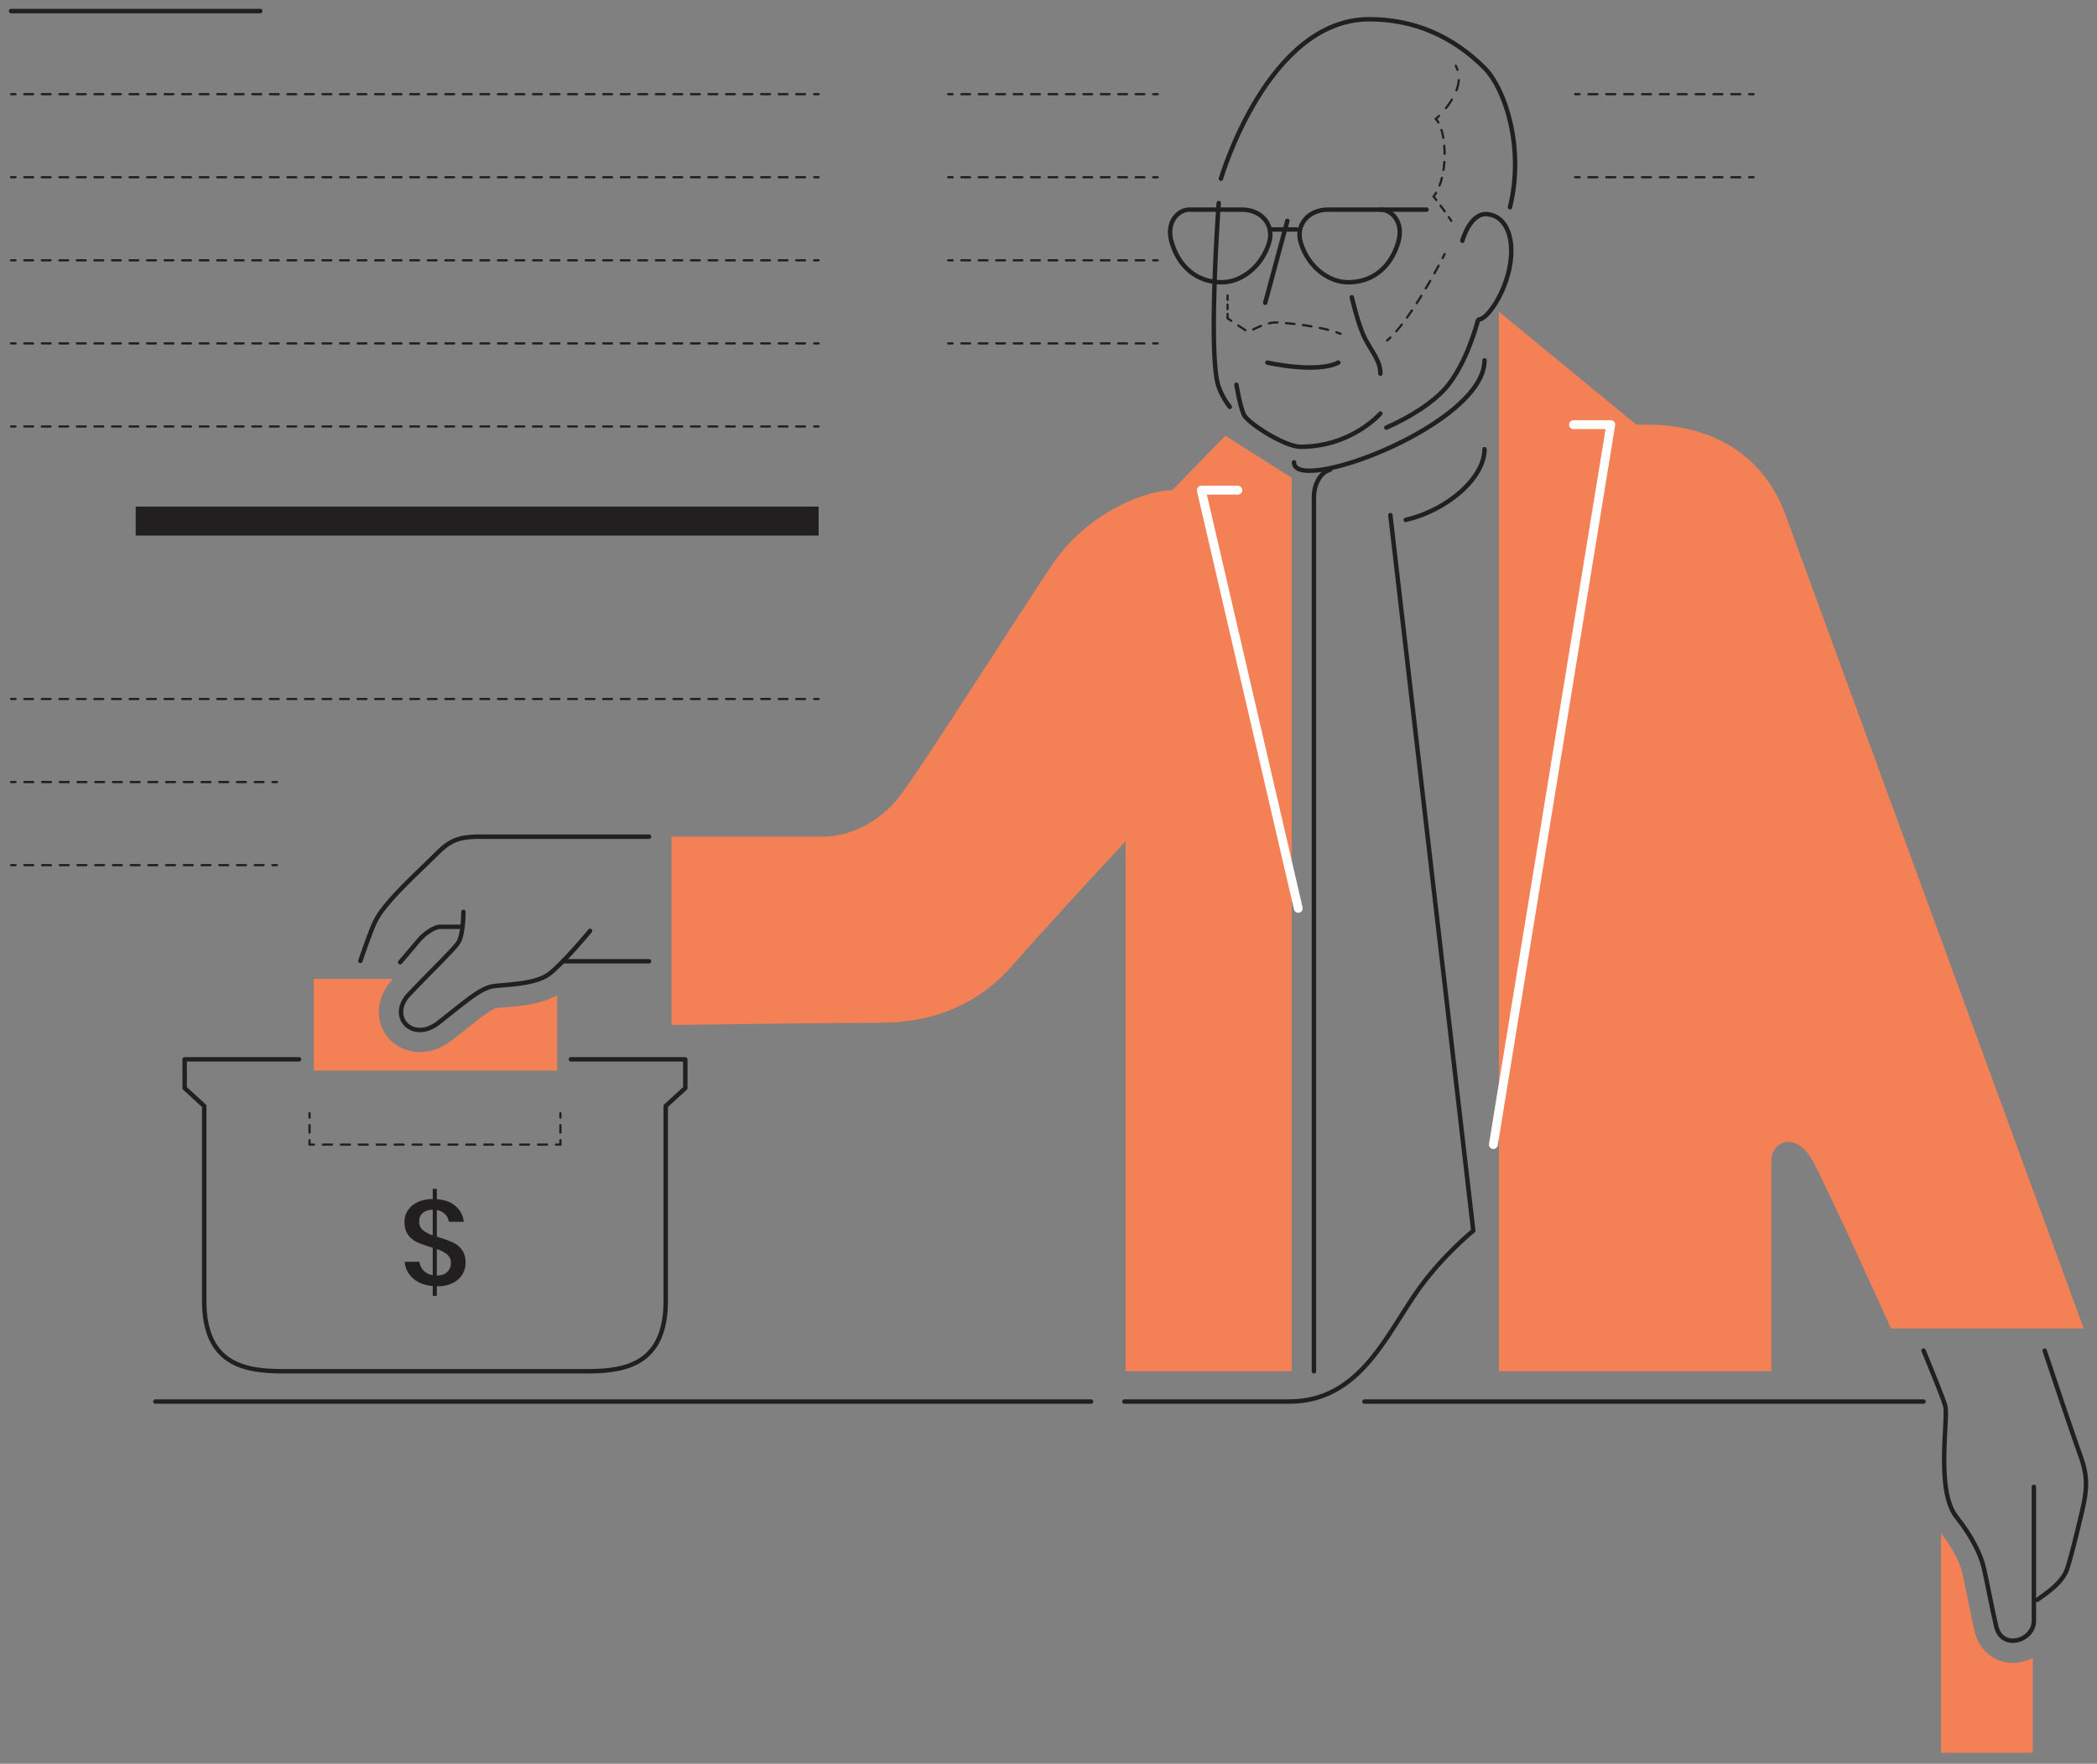
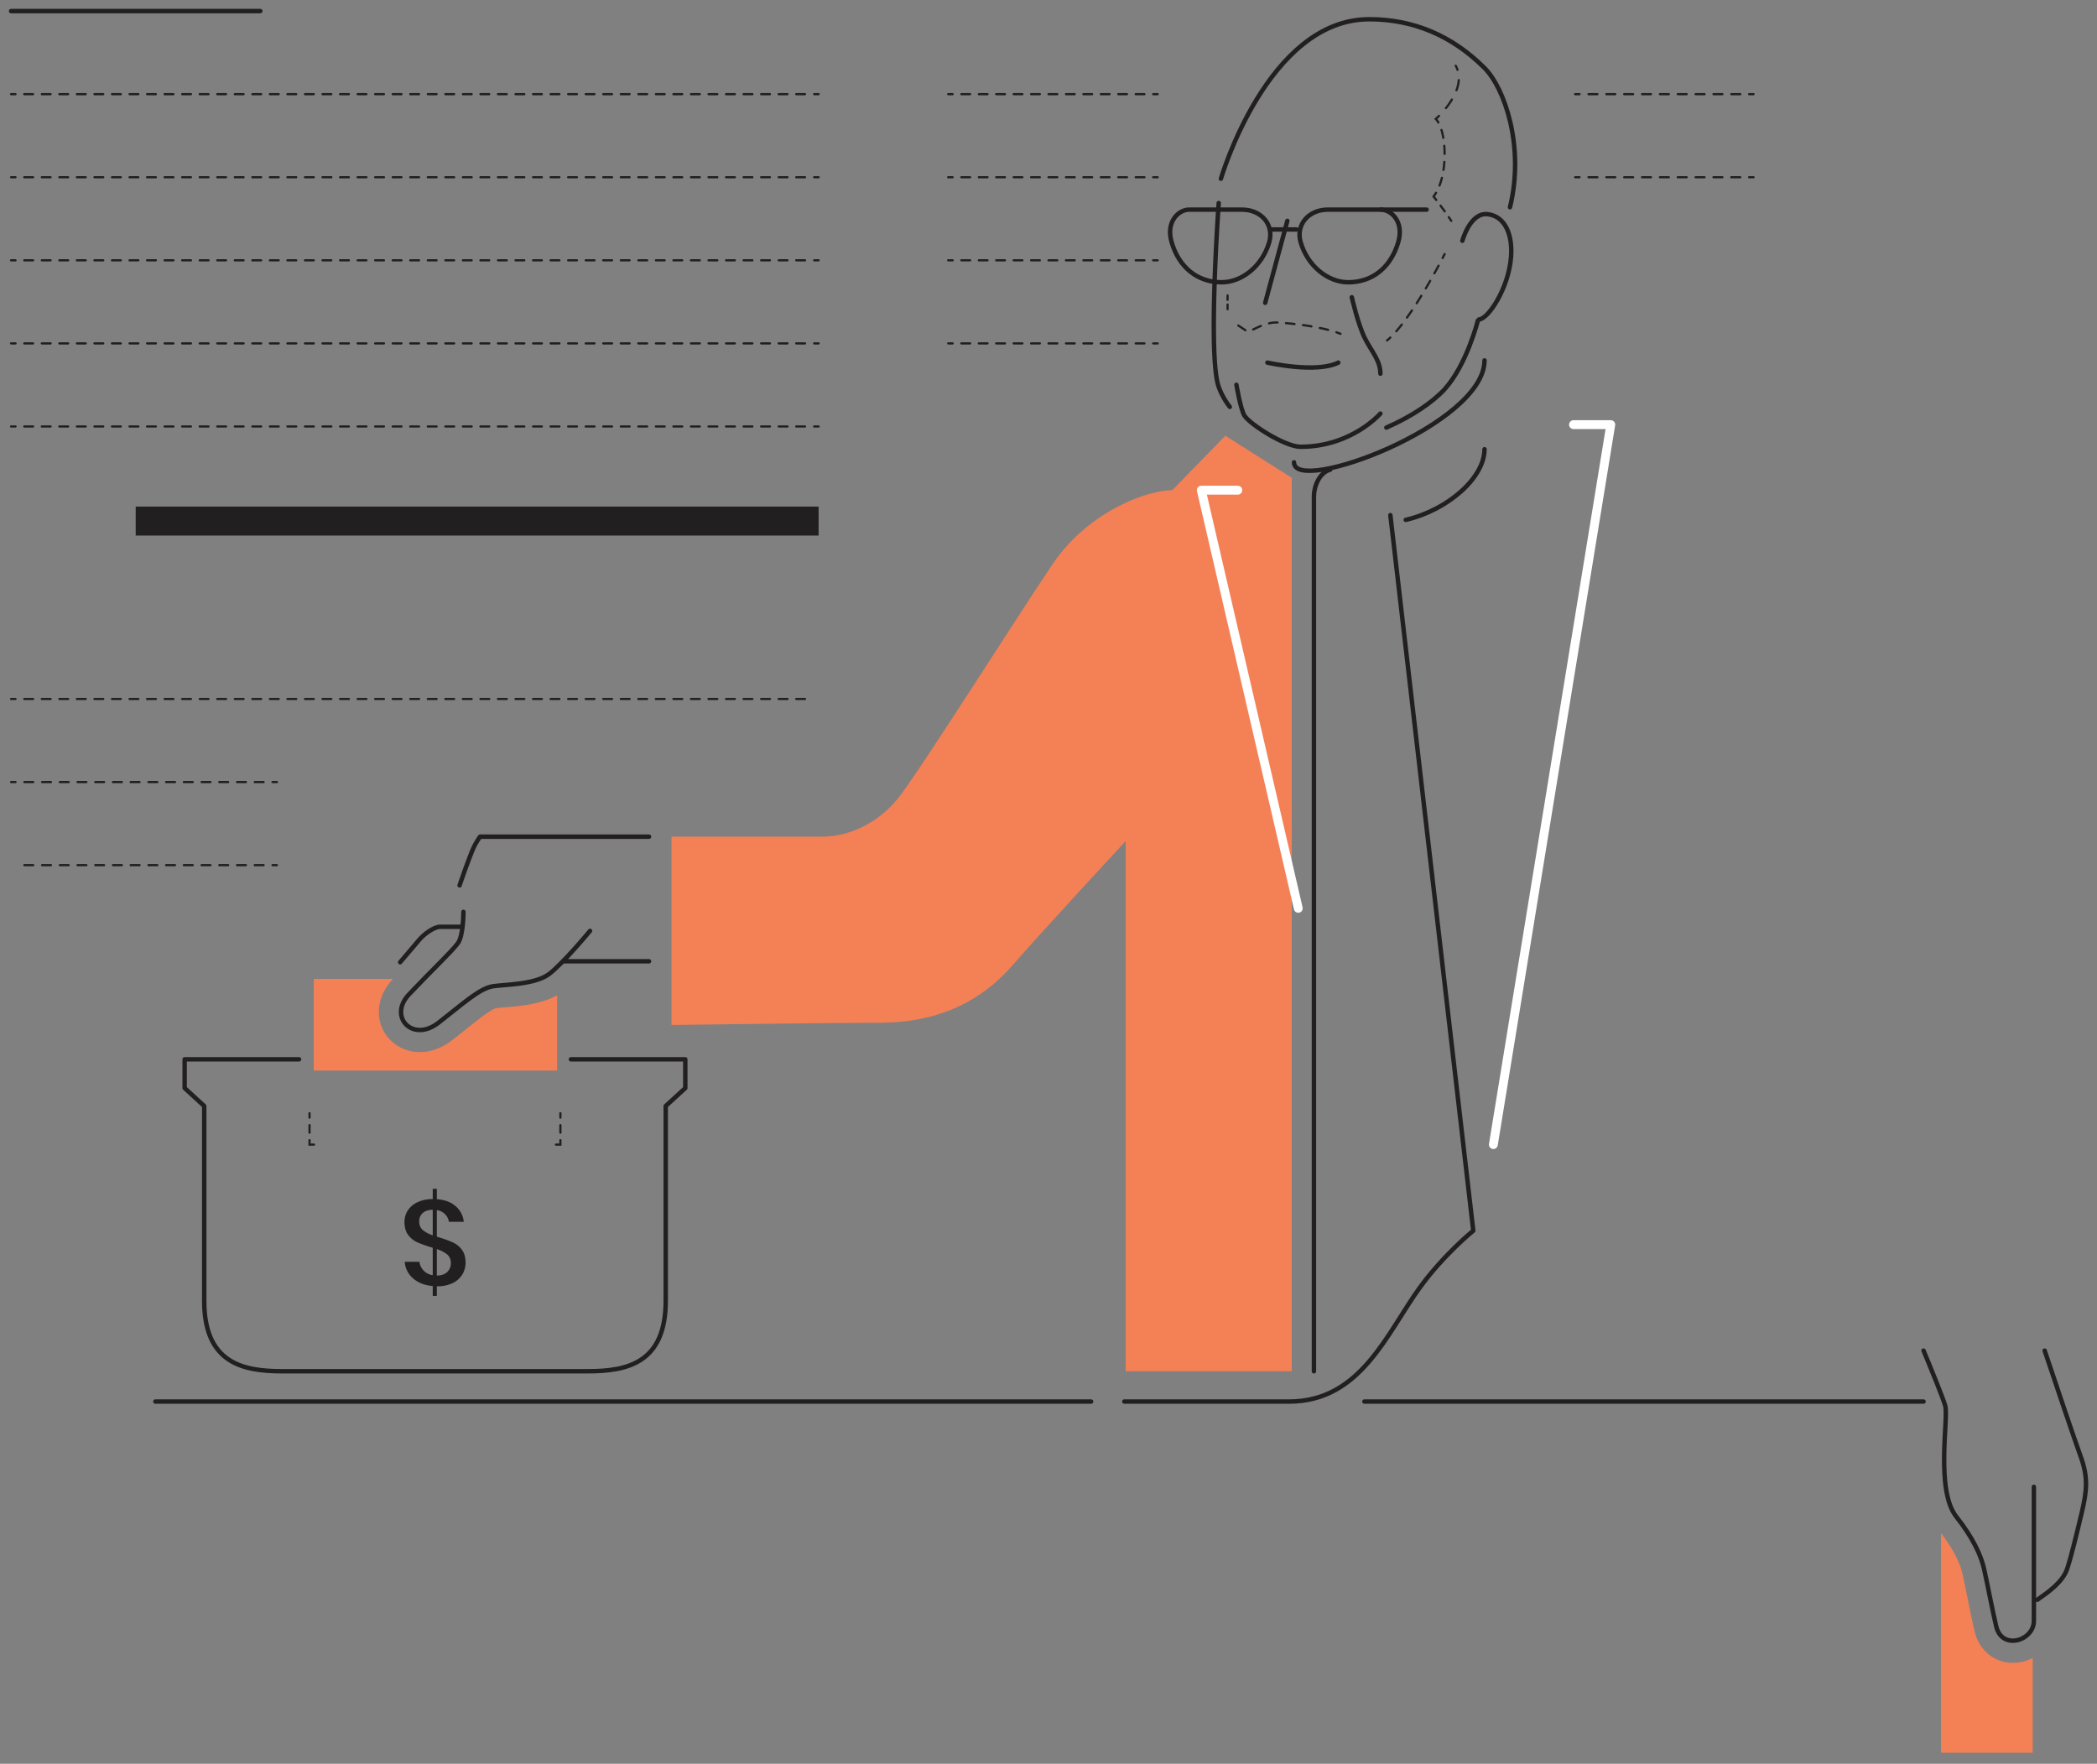
<svg xmlns="http://www.w3.org/2000/svg" viewBox="0 0 1893.25 1592.41">
  <rect x="0" y="0" width="1893.25" height="1592.41" fill="#808080" stroke="none" />
  <defs>
    <style>.cls-1{fill:#f48056;}.cls-2{fill:#221f20;}.cls-10,.cls-11,.cls-12,.cls-13,.cls-14,.cls-15,.cls-16,.cls-17,.cls-3,.cls-4,.cls-5,.cls-6,.cls-7,.cls-8,.cls-9{fill:none;stroke-linecap:round;}.cls-10,.cls-11,.cls-12,.cls-13,.cls-14,.cls-15,.cls-17,.cls-3,.cls-4,.cls-5,.cls-6,.cls-7,.cls-8,.cls-9{stroke:#221f20;}.cls-10,.cls-11,.cls-12,.cls-13,.cls-14,.cls-15,.cls-3,.cls-4,.cls-5,.cls-6,.cls-7,.cls-8,.cls-9{stroke-miterlimit:10;stroke-width:2px;}.cls-4{stroke-dasharray:6.4 6.4;}.cls-5{stroke-dasharray:7.28 7.28;}.cls-6{stroke-dasharray:9.41 9.41;}.cls-7{stroke-dasharray:7.84 7.84;}.cls-8{stroke-dasharray:4.22 4.22;}.cls-9{stroke-dasharray:7.71 7.71;}.cls-10{stroke-dasharray:6.79 6.79;}.cls-11{stroke-dasharray:8.09 8.09;}.cls-12{stroke-dasharray:7.92 7.92;}.cls-13{stroke-dasharray:8 8;}.cls-14{stroke-dasharray:7.87 7.87;}.cls-15{stroke-dasharray:8.06 8.06;}.cls-16{stroke:#fff;stroke-width:8px;}.cls-16,.cls-17{stroke-linejoin:round;}.cls-17{stroke-width:4px;}</style>
  </defs>
  <g id="solid_shapes" data-name="solid shapes">
-     <path class="cls-1" d="M1612.11,465.08c16.12,43.95,269.16,734.3,269.16,734.3h-174s-55.66-123.12-70-150c-16-30-38-18-38-2V1238h-246V281.38l124,102h10C1538.83,383.38,1590.11,405.08,1612.11,465.08Z" />
    <path class="cls-1" d="M1106.27,393.38l60,38V1238h-150V759.38s-76,82-102,112-64,52-120,52c-38,0-188,2-188,2v-170h136c24,0,50-12,68-34s110.13-167.91,140-212c33.09-48.83,86.73-66.83,107.73-66.83h.36Z" />
    <path class="cls-1" d="M455.83,909.44c-3.05.25-5.93.49-7.61.73-4.44.64-17.14,10.79-27.35,18.94-4,3.2-8.14,6.51-12.71,10-9.8,7.63-19.86,10.74-29,10.74a37.78,37.78,0,0,1-24.53-8.81,35.65,35.65,0,0,1-12.51-25.52c-.58-11.19,3.92-22.42,12.65-31.62l.09-.09H283.29v82.78H503V898.5C488.81,906.65,470,908.25,455.83,909.44Z" />
    <path class="cls-1" d="M1821.61,1501a38,38,0,0,1-4.37.25c-16.56,0-30.39-11.13-34.43-28.31-2.3-9.76-4.3-19.62-6.23-29.15-1.52-7.52-3.1-15.29-4.83-23.09-1.35-6.07-5.65-18.7-19.32-36.56v198.25h82.78v-85.47A40.35,40.35,0,0,1,1821.61,1501Z" />
    <path class="cls-2" d="M396.47,1117.16a104.51,104.51,0,0,1,12.48,4.58,20.91,20.91,0,0,1,8.06,6.59q3.33,4.41,3.33,11.72a20.27,20.27,0,0,1-2.89,10.52,20.69,20.69,0,0,1-8.66,7.79,31,31,0,0,1-14.17,2.94h-.22V1170h-3.71v-8.94q-10.79-.87-17.66-6.81a21.59,21.59,0,0,1-7.63-15.09h13.3a13.5,13.5,0,0,0,3.54,7.73,13.86,13.86,0,0,0,8.45,4.36v-24.74a136,136,0,0,1-13.62-4.74,21.43,21.43,0,0,1-8.29-6.49q-3.6-4.46-3.59-12a18.67,18.67,0,0,1,3.21-10.79,21.19,21.19,0,0,1,9-7.3,32,32,0,0,1,13.3-2.62v-9.26h3.71v9.37q10.68.76,17,6.33a21.33,21.33,0,0,1,7.3,14.06H405.3a12.62,12.62,0,0,0-3.44-6.82,13.52,13.52,0,0,0-7.46-3.76v24Zm-14.83-6.71a27.47,27.47,0,0,0,9.05,4.85v-23.1q-5.67.1-8.94,2.88a9.7,9.7,0,0,0-3.27,7.8A9.57,9.57,0,0,0,381.64,1110.45Zm22.08,38a10.68,10.68,0,0,0,3.32-8.07,9.66,9.66,0,0,0-3.27-7.79,28.78,28.78,0,0,0-9.37-4.85v23.87Q400.39,1151.6,403.72,1148.44Z" />
    <rect class="cls-2" x="122.51" y="457.36" width="616.56" height="26.16" />
  </g>
  <g id="dotted_lines" data-name="dotted lines">
    <path class="cls-3" d="M1310.27,199.38c-.75-1.12-1.5-2.23-2.24-3.31" />
    <path class="cls-4" d="M1304.36,190.82c-2.12-3-4.08-5.6-5.69-7.74" />
    <path class="cls-3" d="M1296.73,180.53c-1.53-2-2.46-3.15-2.46-3.15a31.29,31.29,0,0,0,2.24-3.3" />
    <path class="cls-5" d="M1299.65,167.51c6.42-16.73,5.72-40.87.57-53.63" />
    <path class="cls-3" d="M1298.64,110.59a15.11,15.11,0,0,0-2.37-3.21s1.15-1,2.9-2.75" />
    <path class="cls-6" d="M1305.44,97.62c6.13-7.67,12.85-18.87,11.49-30" />
    <path class="cls-3" d="M1315.88,63a22.54,22.54,0,0,0-1.61-3.66" />
    <path class="cls-3" d="M1304.27,229.38s-.64,1.29-1.82,3.56" />
    <path class="cls-7" d="M1298.8,239.87C1290.24,255.81,1273.12,286,1258,302" />
    <path class="cls-3" d="M1255.26,304.73c-1,1-2,1.85-3,2.65" />
    <line class="cls-3" x1="1108.31" y1="266.71" x2="1108.3" y2="270.71" />
    <line class="cls-8" x1="1108.3" y1="274.94" x2="1108.28" y2="281.27" />
-     <polyline class="cls-3" points="1108.28 283.38 1108.27 287.38 1111.6 289.6" />
    <path class="cls-9" d="M1118,293.88l8.25,5.5c4,0,16-10,30-8,0,0,26.6,1.57,46.59,7.46" />
    <path class="cls-3" d="M1206.53,300c1.29.44,2.54.9,3.74,1.38" />
    <line class="cls-3" x1="505.95" y1="1005.02" x2="505.95" y2="1009.02" />
    <line class="cls-10" x1="505.95" y1="1015.81" x2="505.95" y2="1025.99" />
    <polyline class="cls-3" points="505.95 1029.38 505.95 1033.38 501.95 1033.38" />
-     <line class="cls-11" x1="493.86" y1="1033.38" x2="287.51" y2="1033.38" />
    <polyline class="cls-3" points="283.46 1033.38 279.46 1033.38 279.46 1029.38" />
    <line class="cls-10" x1="279.46" y1="1022.59" x2="279.46" y2="1012.42" />
    <line class="cls-3" x1="279.46" y1="1009.02" x2="279.46" y2="1005.02" />
    <line class="cls-3" x1="10" y1="85.01" x2="14" y2="85.01" />
    <line class="cls-12" x1="21.92" y1="85.01" x2="731.11" y2="85.01" />
    <line class="cls-3" x1="735.07" y1="85.01" x2="739.07" y2="85.01" />
    <line class="cls-3" x1="10" y1="160.02" x2="14" y2="160.02" />
    <line class="cls-12" x1="21.92" y1="160.02" x2="731.11" y2="160.02" />
    <line class="cls-3" x1="735.07" y1="160.02" x2="739.07" y2="160.02" />
    <line class="cls-3" x1="10" y1="235.02" x2="14" y2="235.02" />
    <line class="cls-12" x1="21.92" y1="235.02" x2="731.11" y2="235.02" />
    <line class="cls-3" x1="735.07" y1="235.02" x2="739.07" y2="235.02" />
    <line class="cls-3" x1="10" y1="631.06" x2="14" y2="631.06" />
    <line class="cls-12" x1="21.92" y1="631.06" x2="731.11" y2="631.06" />
-     <line class="cls-3" x1="735.07" y1="631.06" x2="739.07" y2="631.06" />
    <line class="cls-3" x1="10" y1="706.07" x2="14" y2="706.07" />
    <line class="cls-13" x1="22" y1="706.07" x2="242.02" y2="706.07" />
    <line class="cls-3" x1="246.02" y1="706.07" x2="250.02" y2="706.07" />
-     <line class="cls-3" x1="10" y1="781.08" x2="14" y2="781.08" />
    <line class="cls-13" x1="22" y1="781.08" x2="242.02" y2="781.08" />
    <line class="cls-3" x1="246.02" y1="781.08" x2="250.02" y2="781.08" />
    <line class="cls-3" x1="10" y1="310.03" x2="14" y2="310.03" />
    <line class="cls-12" x1="21.92" y1="310.03" x2="731.11" y2="310.03" />
    <line class="cls-3" x1="735.07" y1="310.03" x2="739.07" y2="310.03" />
    <line class="cls-3" x1="856.08" y1="85.01" x2="860.08" y2="85.01" />
    <line class="cls-14" x1="867.96" y1="85.01" x2="1037.22" y2="85.01" />
    <line class="cls-3" x1="1041.16" y1="85.01" x2="1045.16" y2="85.01" />
    <line class="cls-3" x1="856.08" y1="160.02" x2="860.08" y2="160.02" />
    <line class="cls-14" x1="867.96" y1="160.02" x2="1037.22" y2="160.02" />
    <line class="cls-3" x1="1041.16" y1="160.02" x2="1045.16" y2="160.02" />
    <line class="cls-3" x1="1422.08" y1="85.01" x2="1426.08" y2="85.01" />
    <line class="cls-15" x1="1434.14" y1="85.01" x2="1575.13" y2="85.01" />
    <line class="cls-3" x1="1579.16" y1="85.01" x2="1583.16" y2="85.01" />
    <line class="cls-3" x1="1422.08" y1="160.02" x2="1426.08" y2="160.02" />
    <line class="cls-15" x1="1434.14" y1="160.02" x2="1575.13" y2="160.02" />
    <line class="cls-3" x1="1579.16" y1="160.02" x2="1583.16" y2="160.02" />
    <line class="cls-3" x1="856.08" y1="235.02" x2="860.08" y2="235.02" />
    <line class="cls-14" x1="867.96" y1="235.02" x2="1037.22" y2="235.02" />
    <line class="cls-3" x1="1041.16" y1="235.02" x2="1045.16" y2="235.02" />
    <line class="cls-3" x1="856.08" y1="310.03" x2="860.08" y2="310.03" />
    <line class="cls-14" x1="867.96" y1="310.03" x2="1037.22" y2="310.03" />
    <line class="cls-3" x1="1041.16" y1="310.03" x2="1045.16" y2="310.03" />
    <line class="cls-3" x1="10" y1="385.04" x2="14" y2="385.04" />
    <line class="cls-12" x1="21.92" y1="385.04" x2="731.11" y2="385.04" />
    <line class="cls-3" x1="735.07" y1="385.04" x2="739.07" y2="385.04" />
  </g>
  <g id="inverted_lines" data-name="inverted lines">
    <polyline class="cls-16" points="1348.27 1033.38 1454.27 383.38 1420.61 383.38" />
    <polyline class="cls-16" points="1172.12 820.08 1084.57 442.55 1117.57 442.55" />
  </g>
  <g id="solid_lines" data-name="solid lines">
    <path class="cls-17" d="M1073.61,189.25h47.64c17.66,0,29.3,13.76,24.6,29.6-6.4,21.6-24.8,36-42.9,36-22.38,0-38.68-14-45.15-36.17C1052.28,199.79,1064.35,189.25,1073.61,189.25Z" />
    <path class="cls-17" d="M1246.56,189.25h-47.64c-17.66,0-29.3,13.76-24.6,29.6,6.4,21.6,24.8,36,42.9,36,22.38,0,38.68-14,45.15-36.17C1267.89,199.79,1255.81,189.25,1246.56,189.25Z" />
    <line class="cls-17" x1="1146.9" y1="207.18" x2="1170.58" y2="207.18" />
    <path class="cls-17" d="M1334.27,289.38s-10,40-30,62c-10.5,11.56-29.5,24.56-52.63,34.67" />
    <path class="cls-17" d="M1102.27,161.38s42-144,134-144c40,0,75,15,104,44,18.2,18.19,36.39,71.15,23,125.73" />
    <path class="cls-17" d="M1320.27,217.38s7-26,23-24,22.31,19.07,21,38c-2,29-21,57-29,57" />
    <line class="cls-17" x1="1162.27" y1="199.38" x2="1142.27" y2="273.38" />
    <path class="cls-17" d="M1144.27,327.38s44,10,64,0" />
    <path class="cls-17" d="M1110.31,367.35a67.45,67.45,0,0,1-10-18c-10-28,0-166,0-166" />
    <path class="cls-17" d="M1116.27,347.38s3.89,22.83,7.34,28c5.33,8,36.66,28,50.66,28,46,0,72-30,72-30" />
    <path class="cls-17" d="M1220.47,268.38s5.48,24.35,11.8,37c6,12,14,20,14,32" />
    <path class="cls-17" d="M1340.27,325.38c0,58-172,122-172,92" />
    <path class="cls-17" d="M1269.16,469.36c38.09-8.9,71.11-38.06,71.11-63.79" />
    <path class="cls-17" d="M1015.1,1265.38h148.75c65,0,88.5-62.37,118.28-103.26,21.67-29.77,48-51,48-51l-74.86-646.06" />
    <path class="cls-17" d="M1200.94,424.05c-10,2.66-14.67,15.33-14.67,24v790" />
    <path class="cls-17" d="M270,956.38H166.71v26l17.66,16.16v175.84c0,56,34.34,63.63,70.34,63.63h276c36,0,70.33-7.63,70.33-63.63V998.54l17.67-16.16v-26H515.45" />
-     <path class="cls-17" d="M585.94,755.38H433.39c-21,0-28.06,4.29-40.12,16.35-14,14-37,34.58-49.45,51.83a77.42,77.42,0,0,0-5.27,8.79c-4.09,8.46-13.2,35.18-13.2,35.18" />
+     <path class="cls-17" d="M585.94,755.38H433.39a77.42,77.42,0,0,0-5.27,8.79c-4.09,8.46-13.2,35.18-13.2,35.18" />
    <line class="cls-17" x1="585.94" y1="867.88" x2="508.29" y2="867.88" />
    <path class="cls-17" d="M532.71,840.43S508,870.3,495.45,879.59s-39.56,9.28-50.06,10.78c-12.25,1.75-26.93,15.46-49.5,33-11.17,8.69-22,7.89-28.27,2.52-7-6-8.36-17.63,1.65-28.16,22.9-24.1,37-37,44-46,5.21-6.7,5.12-28.47,5.12-28.47" />
    <path class="cls-17" d="M417.41,836.73H397.27c-5,0-14,6-19,12s-17,20-17,20" />
    <path class="cls-17" d="M1846,1219.38c9.77,29.2,27.34,81.51,32.31,95,7,19,6,31.2,1,52-5,21-9.7,40.1-13,50-4,12-17,21-27,28" />
    <path class="cls-17" d="M1736.65,1219.38c7.56,18.2,17.77,43.22,19.62,50,3,11-9,76,10,100,14.65,18.51,22.26,34.65,25,47,4,18,7,35,11,52,5.15,21.88,34,13,34-5v-121" />
    <line class="cls-17" x1="985.1" y1="1265.38" x2="140.27" y2="1265.38" />
    <line class="cls-17" x1="1736.65" y1="1265.38" x2="1231.85" y2="1265.38" />
    <line class="cls-17" x1="10" y1="10" x2="235.02" y2="10" />
    <line class="cls-17" x1="1246.56" y1="189.25" x2="1287.96" y2="189.25" />
  </g>
</svg>